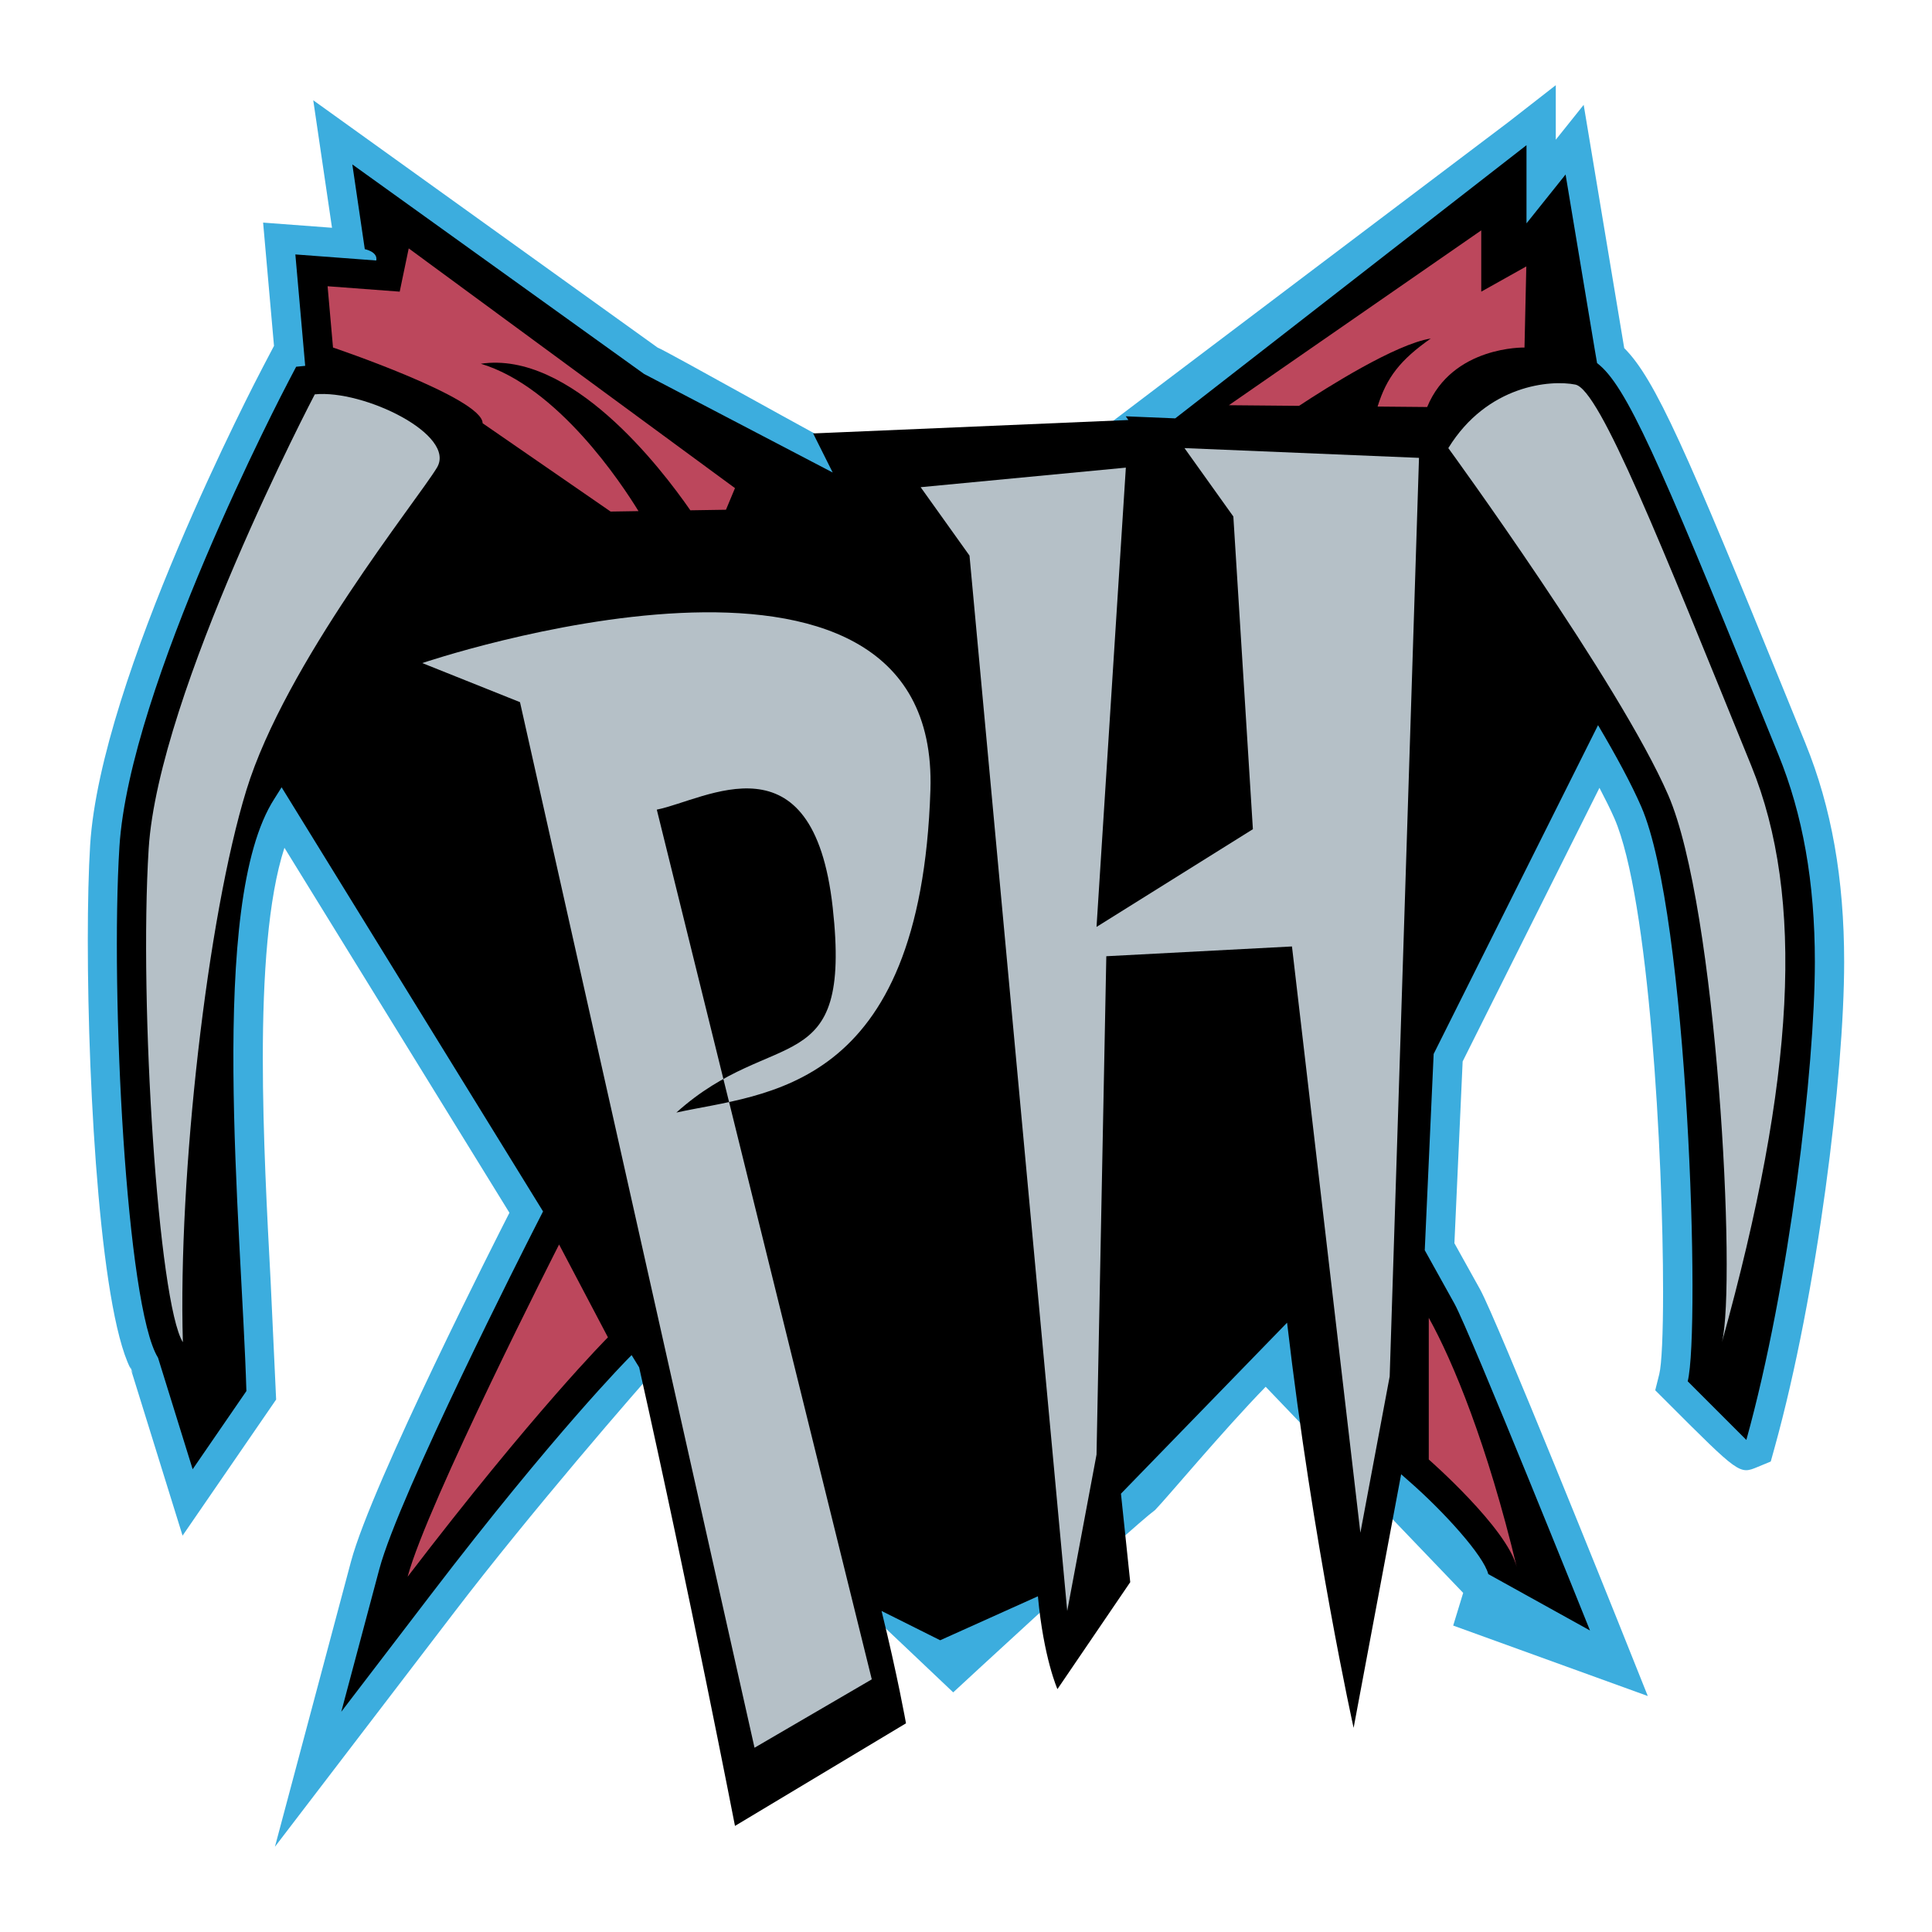
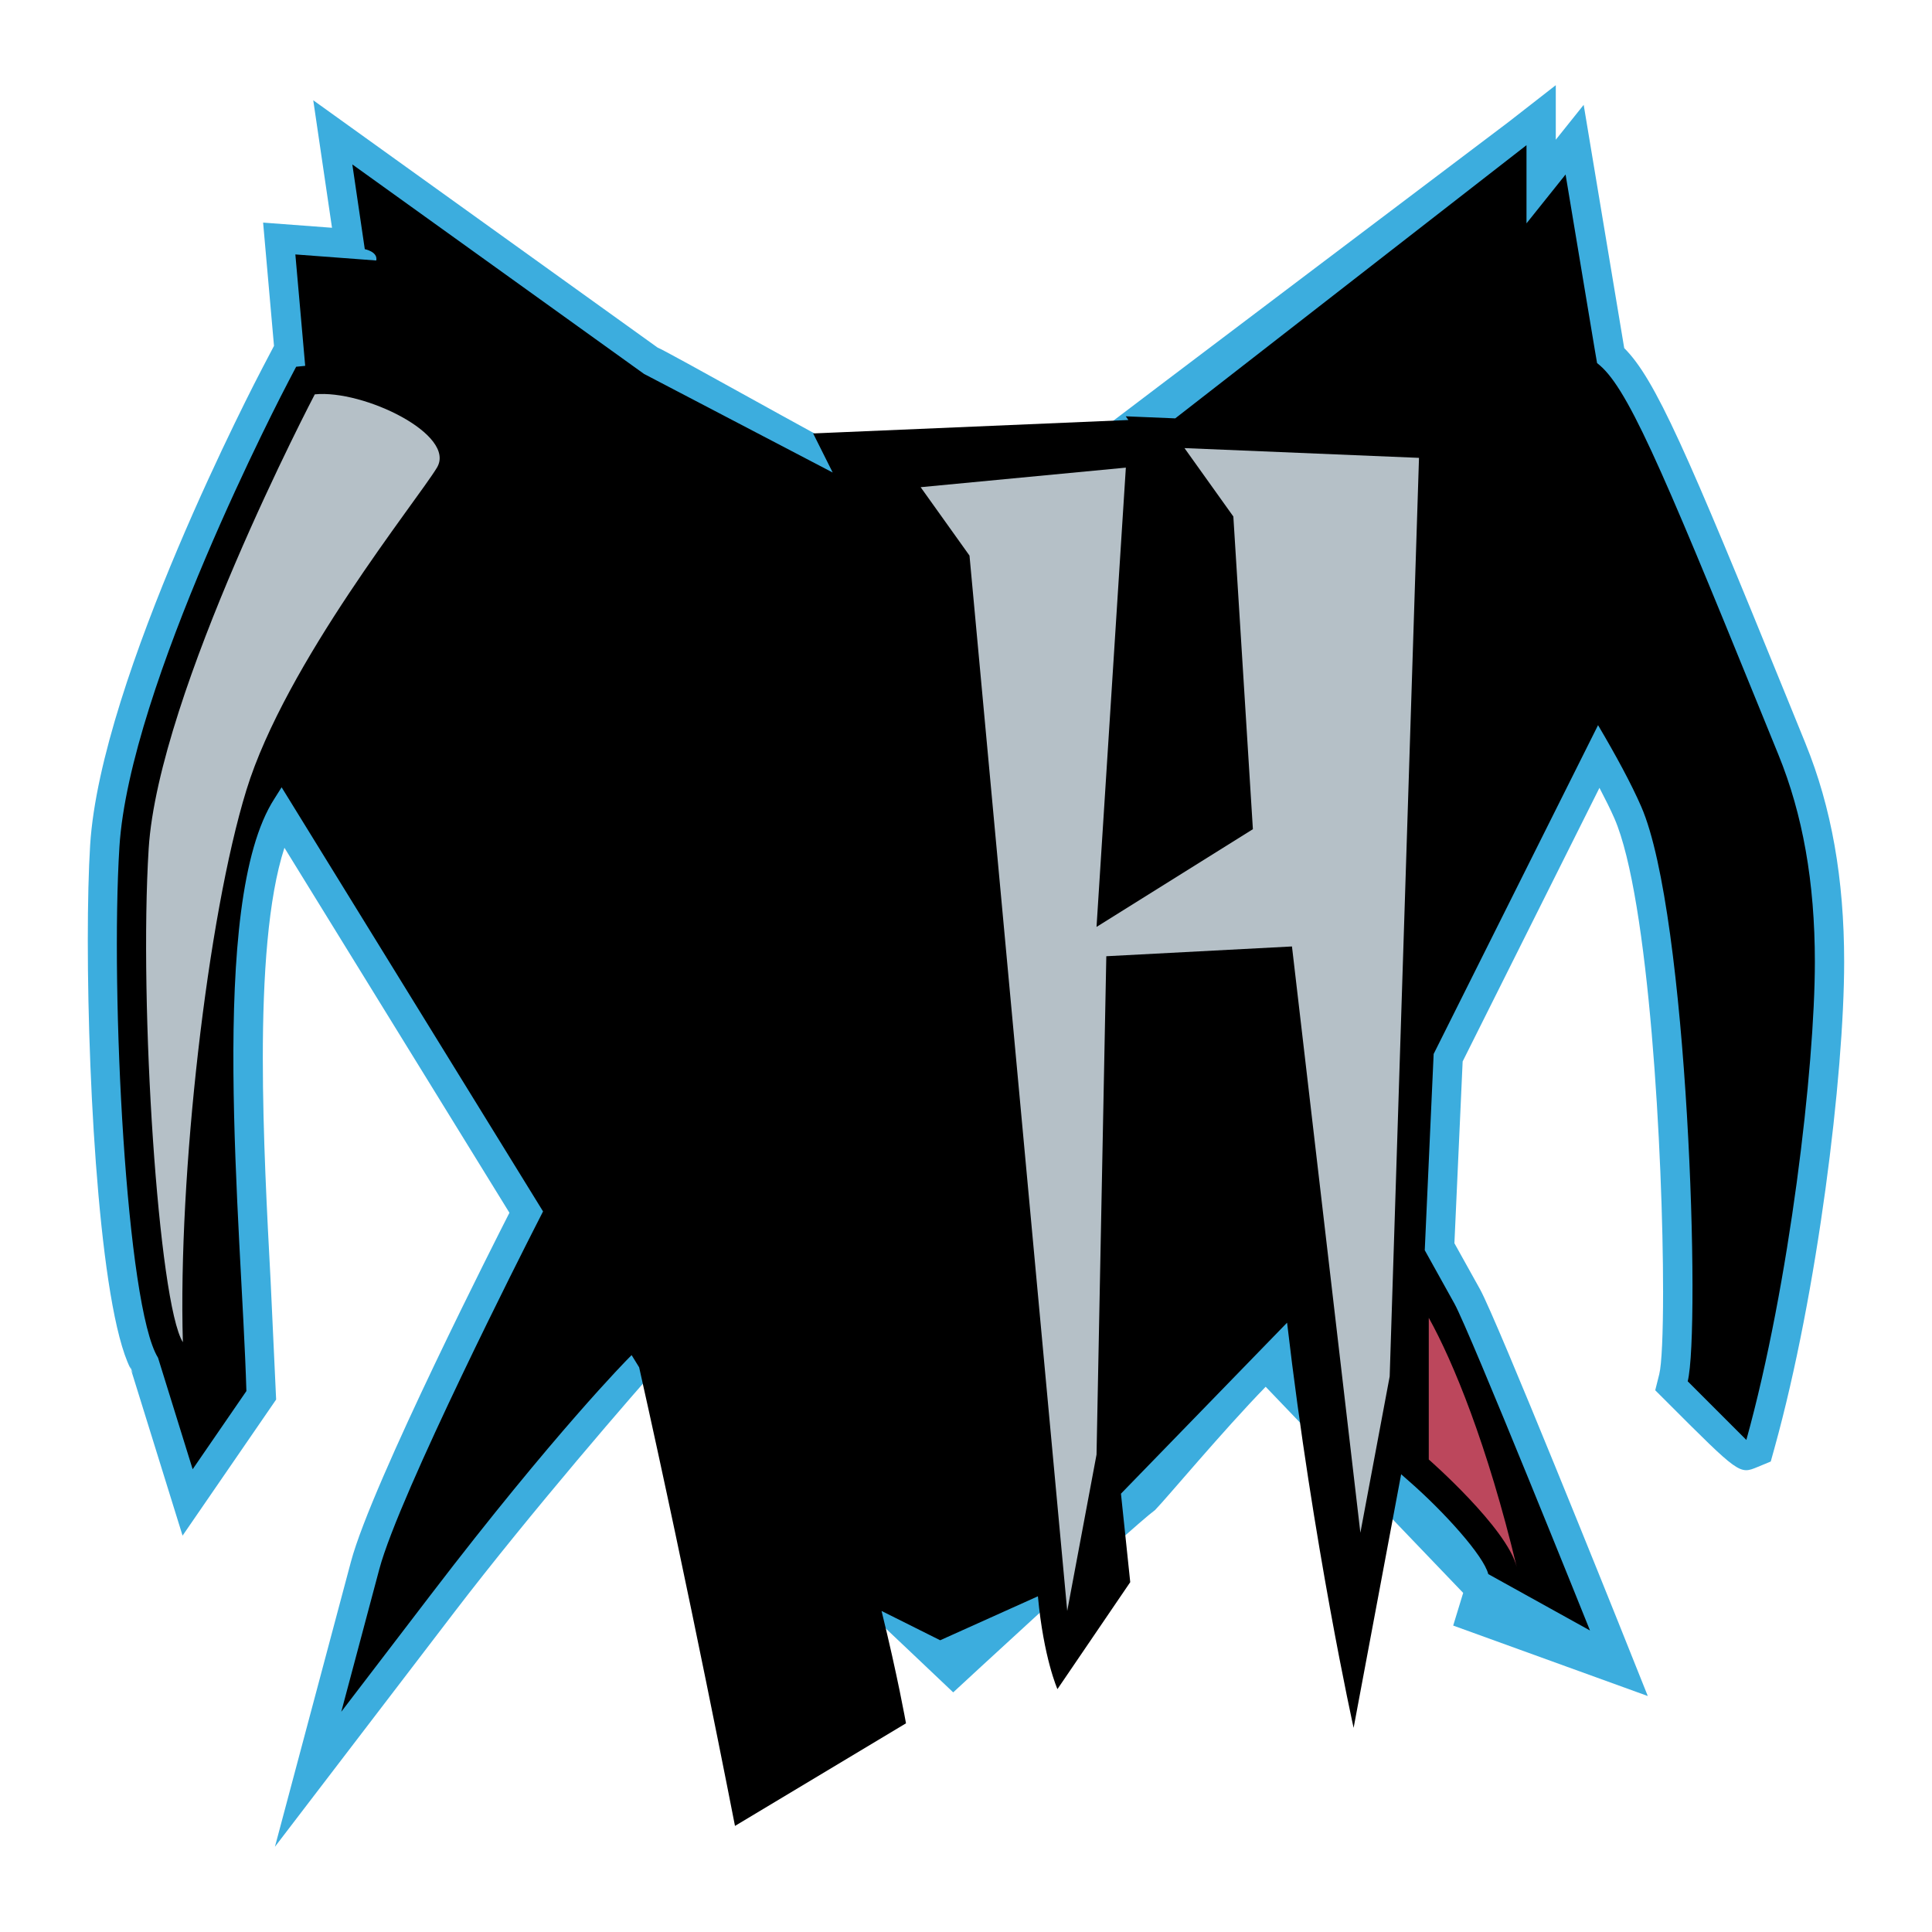
<svg xmlns="http://www.w3.org/2000/svg" version="1.0" id="Layer_1" x="0px" y="0px" width="192.756px" height="192.756px" viewBox="0 0 192.756 192.756" enable-background="new 0 0 192.756 192.756" xml:space="preserve">
  <g>
    <polygon fill-rule="evenodd" clip-rule="evenodd" fill="#FFFFFF" points="0,0 192.756,0 192.756,192.756 0,192.756 0,0  " />
    <path fill-rule="evenodd" clip-rule="evenodd" fill="#3CADDE" d="M150.503,12.175c0,0-39.489,29.815-41.102,31.069   c-1.312-0.055-24.503,1.44-25.348,1.462c-0.911-0.313-17.696-9.772-18.446-10.029c-0.683-0.491-34.354-24.673-34.354-24.673   s1.505,10.233,1.871,12.721c-1.681-0.126-6.873-0.516-6.873-0.516s0.833,9.438,1.086,12.3c-0.189,0.36-1.111,2.118-1.111,2.118   c-0.66,1.256-16.189,31.004-17.232,47.685c-0.153,2.458-0.234,5.755-0.234,9.513c0,15.248,1.329,38.074,4.524,43.187l-0.313-0.682   l5.244,16.881l9.335-13.578L27,127.812c-0.351-6.582-0.779-14.596-0.779-22.219c0-8.242,0.52-15.979,2.157-21.011   c4.266,6.92,21.014,34.089,22.448,36.417c-0.099,0.195-0.259,0.51-0.259,0.51c-0.548,1.074-13.457,26.436-15.551,34.293   l-7.586,28.449l17.884-23.387c7.569-9.898,17.974-21.918,21.189-25.49c4.629,20.951,20.078,27.529,19.499,24.861   c0.047,0.025,9.099,8.613,9.099,8.613s17.549-16.252,20.149-18.201c1.234-1.271,6.693-7.83,11.025-12.289l19.706,20.566   l-0.996,3.26l19.415,7.029l-3.051-7.627c-0.117-0.297-12.01-29.93-13.687-32.953c0,0-1.954-3.516-2.556-4.596   c0.066-1.471,0.771-17.021,0.822-18.135c0.454-0.908,10.151-20.303,13.649-27.298c0.583,1.118,1.108,2.167,1.491,3.044   c3.464,7.967,4.857,33.669,4.857,47.232c0,4.199-0.136,7.232-0.381,8.223l-0.402,1.605l1.172,1.17   c7.229,7.232,7.229,7.232,9.037,6.484l1.317-0.547l0.381-1.373c4.288-15.461,6.942-37.199,6.942-48.473   c0-8.292-1.263-15.42-3.857-21.788l0.002,0.001l-1.887-4.637c-9.969-24.504-13.103-31.728-16.201-34.815   c-0.015-0.093-4.045-24.269-4.045-24.269s-1.572,1.965-2.783,3.479c0-0.891,0-5.441,0-5.441L150.503,12.175L150.503,12.175z" />
    <path fill-rule="evenodd" clip-rule="evenodd" d="M177.43,75.289l-1.888-4.637c-10.036-24.671-13.302-32.243-16.2-34.423   l-0.219-1.271l-2.925-17.549l-3.899,4.875v-7.8l-35.045,27.257l-4.938-0.206c0,0,0.113,0.158,0.264,0.369l-31.452,1.34l1.95,3.9   l-18.826-9.84l-29.101-20.9l1.244,8.454c0,0,1.327,0.254,1.144,1.132c-2.125-0.159-8.071-0.605-8.071-0.605L30.449,36.5   l-0.901,0.09l-0.731,1.395c-0.649,1.237-15.9,30.473-16.903,46.51c-0.912,14.602,0.679,45.891,3.852,50.967l3.455,11.125   l5.362-7.801c-0.485-16.512-3.899-48.746,2.795-59.098c0.238-0.367,0.478-0.755,0.718-1.14l26.084,42.316l-1.005,1.973   c-0.543,1.066-13.325,26.195-15.332,33.721l-3.793,14.223l8.942-11.693c12.374-16.182,19.66-23.521,19.732-23.594l0.293-0.293   l0.751,1.219c5.038,22.459,9.561,45.752,9.561,45.752l17.062-10.236c0,0-0.846-4.77-2.438-11.211l5.849,2.924l9.75-4.387   c0.57,6.168,1.949,9.262,1.949,9.262l7.263-10.672l-0.926-8.826l16.574-17.062c2.587,22.184,6.638,40.426,6.638,40.426   l4.743-25.303l0.828,0.729c3.423,2.996,7.399,7.379,7.864,9.232l10.149,5.627c-0.004-0.01-11.986-29.84-13.529-32.619l-2.957-5.32   l0.888-19.582l16.402-32.804c1.794,3.036,3.322,5.859,4.312,8.135c4.69,10.786,5.918,52.187,4.633,57.33c0,0,5.85,5.852,5.85,5.85   c4.3-15.5,6.836-37.16,6.836-47.689C181.07,88.008,179.853,81.232,177.43,75.289L177.43,75.289z" />
-     <path fill-rule="evenodd" clip-rule="evenodd" fill="#B5C0C7" d="M42.131,66.155c0,0,51.671-17.549,50.697,12.674   c-0.975,30.223-16.574,30.223-25.349,32.172c9.75-8.773,17.549-2.924,15.599-20.473c-1.95-17.549-12.674-10.725-17.549-9.75   l21.449,86.77l-11.699,6.824L51.88,70.055L42.131,66.155L42.131,66.155z" />
    <polygon fill-rule="evenodd" clip-rule="evenodd" fill="#B5C0C7" points="91.853,48.606 96.727,55.431 106.477,160.725    109.401,145.125 110.377,95.403 128.9,94.428 135.725,152.924 138.649,137.326 141.574,45.681 118.176,44.707 123.051,51.531    125.001,82.729 109.401,92.479 112.326,46.656 91.853,48.606  " />
-     <path fill-rule="evenodd" clip-rule="evenodd" fill="#BC475C" d="M147.784,29.098v-6.114l-25.178,17.444l7.002,0.063   c2.788-1.84,9.614-6.154,13.142-6.718c-3.049,2.136-4.413,3.896-5.308,6.79l4.947,0.045c2.518-6.115,9.711-5.935,9.711-5.935   l0.181-8.092L147.784,29.098L147.784,29.098z" />
-     <path fill-rule="evenodd" clip-rule="evenodd" fill="#BC475C" d="M40.778,24.782l-0.9,4.316l-7.194-0.54l0.54,6.115   c0,0,14.927,5.035,14.927,7.553l12.769,8.812l2.781-0.044c-1.69-2.76-8.046-12.397-15.73-14.703   c8.965-1.323,17.924,10.319,20.904,14.622l3.555-0.055l0.899-2.157L40.778,24.782L40.778,24.782z" />
    <path fill-rule="evenodd" clip-rule="evenodd" fill="#B5C0C7" d="M31.407,39.344c0,0-15.599,29.736-16.574,45.335   c-0.975,15.598,0.975,45.334,3.412,49.235c-0.487-16.574,2.438-42.411,6.337-55.084c3.9-12.674,17.032-28.891,19.012-32.173   C45.573,43.375,36.282,38.857,31.407,39.344L31.407,39.344z" />
-     <path fill-rule="evenodd" clip-rule="evenodd" fill="#B5C0C7" d="M144.499,44.707c0,0,17.062,23.398,21.937,34.61   c4.874,11.212,6.824,48.748,5.362,54.597c7.312-26.324,8.287-44.36,2.925-57.522c-9.021-22.139-15.112-37.535-17.55-38.022   C154.736,37.882,148.399,38.37,144.499,44.707L144.499,44.707z" />
-     <path fill-rule="evenodd" clip-rule="evenodd" fill="#BC475C" d="M55.78,124.164c0,0-13.162,25.836-15.112,33.148   c12.674-16.574,19.986-23.887,19.986-23.887L55.78,124.164L55.78,124.164z" />
    <path fill-rule="evenodd" clip-rule="evenodd" fill="#BC475C" d="M142.549,131.477v14.137c0,0,7.8,6.824,8.775,10.723   C148.399,144.15,144.986,135.863,142.549,131.477L142.549,131.477z" />
  </g>
</svg>